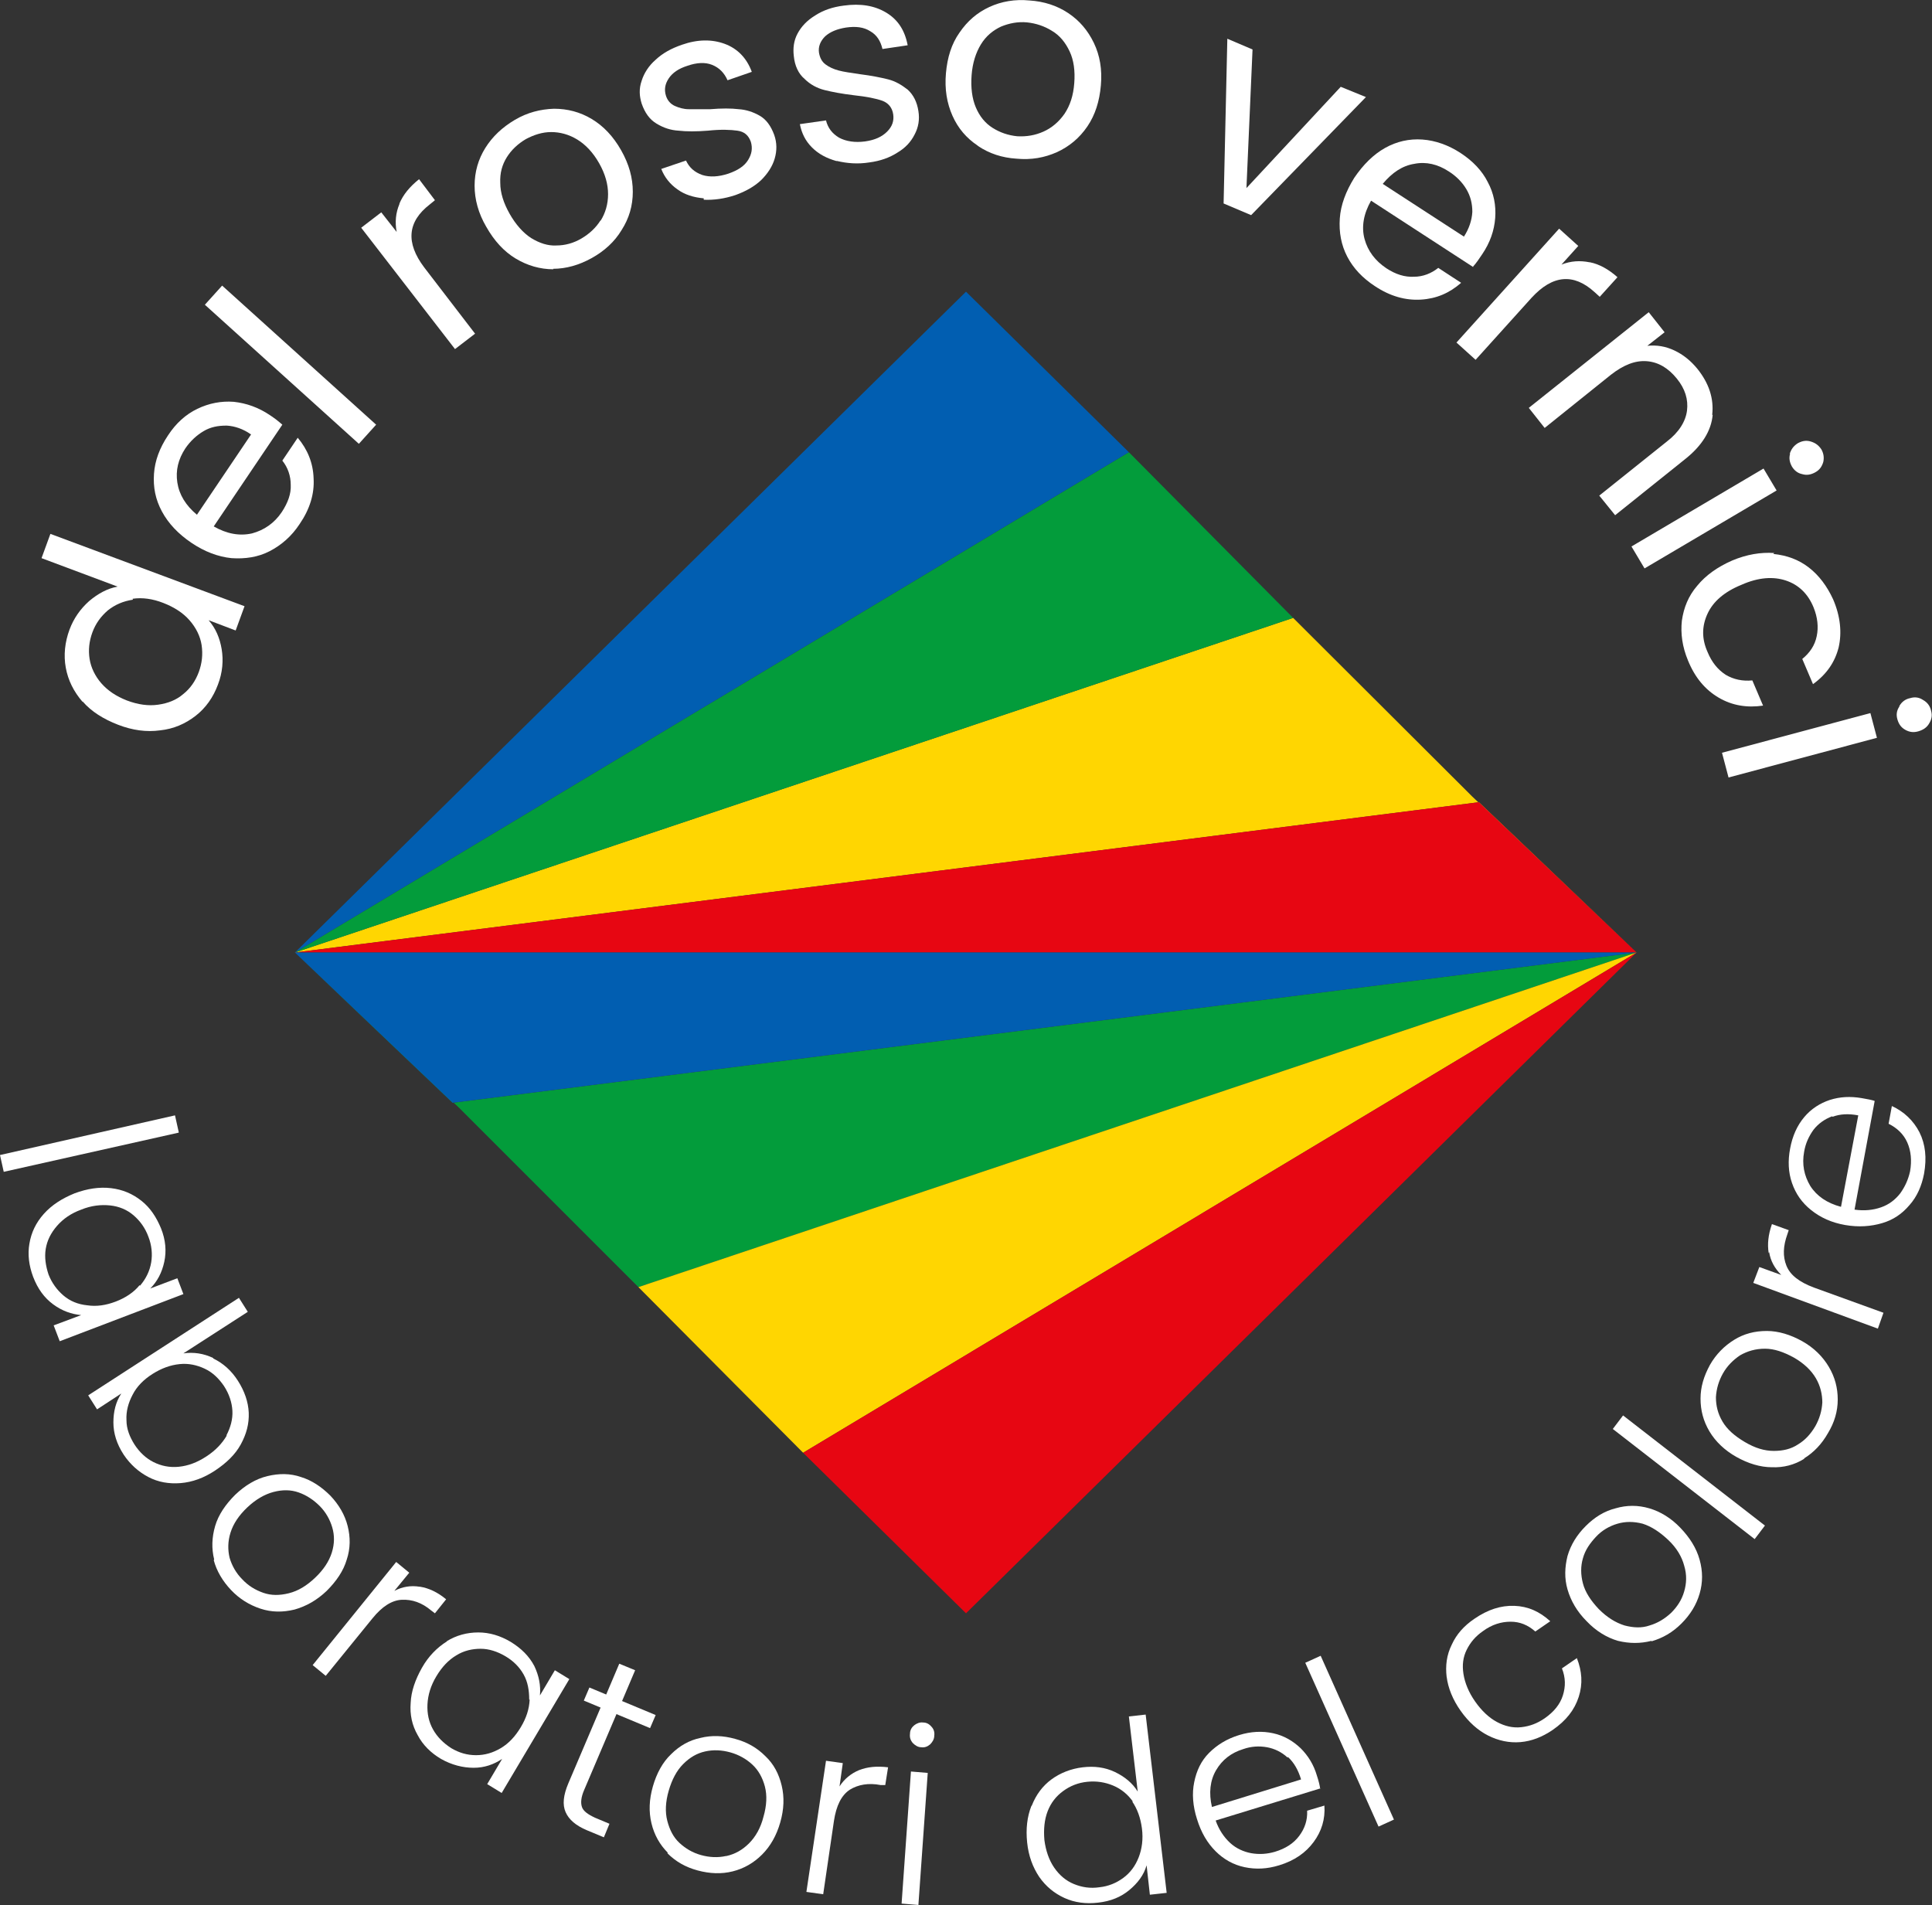
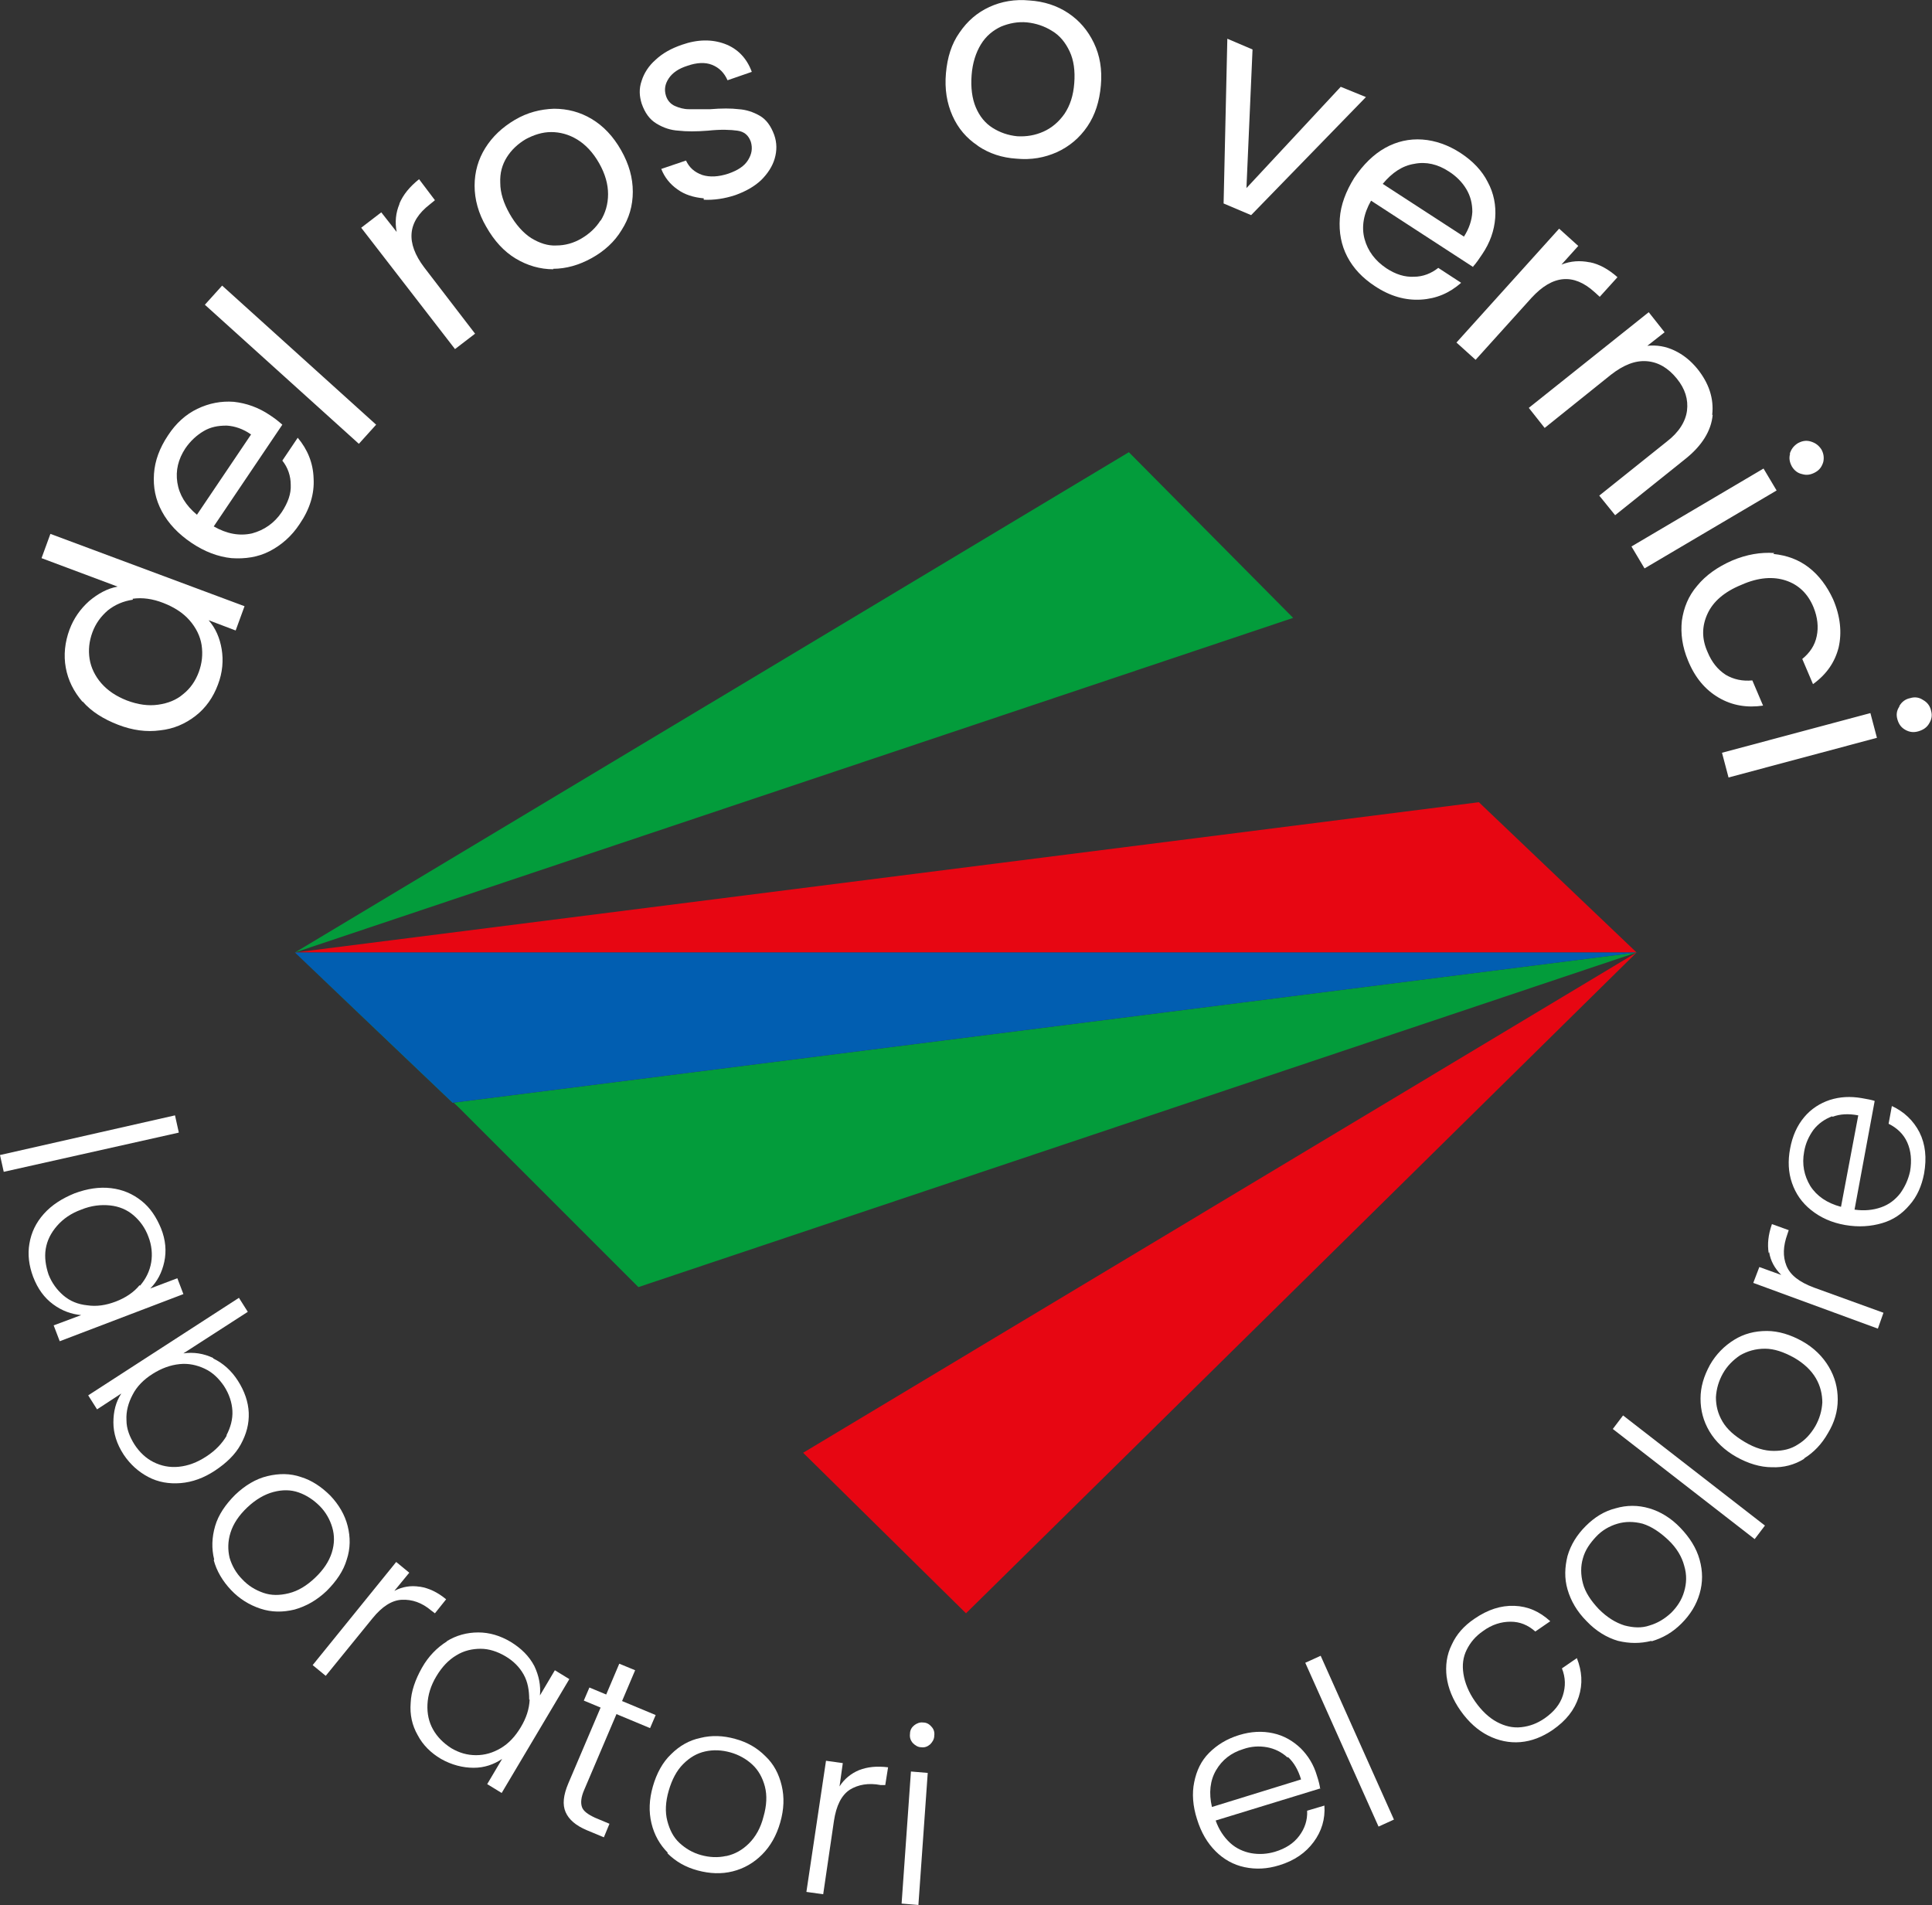
<svg xmlns="http://www.w3.org/2000/svg" version="1.1" viewBox="0 0 414 408.2">
  <rect x="0" y="0" width="414" height="408.2" fill="#333333" stroke="none" />
  <defs>
    <style>
      .cls-1 {
        fill: #fff;
      }

      .cls-2 {
        fill: #039c3b;
      }

      .cls-3 {
        fill: #e70612;
      }

      .cls-4 {
        fill: #015eb1;
      }

      .cls-5 {
        fill: #ffd601;
      }
    </style>
  </defs>
  <g>
    <g id="Livello_3">
      <g>
        <g>
          <g>
-             <polyline class="cls-5" points="315.5 170.7 277.1 132.4 63.2 204.1 316.9 171.9 350.7 204.1" />
            <polygon class="cls-2" points="277.1 132.4 241.9 96.9 63.2 204.1 277.1 132.4" />
-             <polygon class="cls-4" points="207 62.5 241.9 96.9 63.2 204.1 207 62.5" />
            <polyline class="cls-3" points="316.9 171.9 63.2 204.1 350.7 204.1" />
          </g>
          <g>
            <polyline class="cls-2" points="98.5 237.5 136.8 275.8 350.7 204.1 97 236.3 63.2 204.1" />
-             <polygon class="cls-5" points="136.8 275.8 172.1 311.3 350.7 204.1 136.8 275.8" />
            <polygon class="cls-3" points="207 345.7 172.1 311.3 350.7 204.1 207 345.7" />
            <polyline class="cls-4" points="97 236.3 350.7 204.1 63.2 204.1" />
          </g>
        </g>
        <g>
          <g>
            <path class="cls-1" d="M38.3,242.7L.8,251.1l-.8-3.6,37.5-8.5.8,3.6Z" />
            <path class="cls-1" d="M23.8,254.6c2.5.3,4.6,1.2,6.5,2.7,1.9,1.5,3.2,3.5,4.2,5.9,1,2.5,1.2,4.9.7,7.2-.5,2.3-1.5,4.2-3,5.7l5.8-2.2,1.3,3.4-26.5,10.1-1.3-3.4,5.9-2.2c-2.1-.2-4.1-.9-6-2.3-1.9-1.4-3.3-3.3-4.3-5.9-.9-2.4-1.2-4.8-.8-7.1.4-2.4,1.4-4.5,3.1-6.4,1.7-1.9,3.9-3.3,6.6-4.4,2.7-1,5.3-1.4,7.8-1.1ZM30,275.5c1.3-1.5,2.1-3.2,2.4-5,.3-1.8.1-3.7-.6-5.5-.7-1.9-1.8-3.4-3.2-4.6-1.4-1.2-3.1-1.9-5-2.1-1.9-.2-4,0-6.2.9-2.2.8-3.9,2-5.2,3.5-1.3,1.5-2.1,3.1-2.4,4.9-.3,1.8,0,3.7.6,5.5.7,1.8,1.8,3.3,3.2,4.5s3.1,1.9,5.1,2.1c2,.3,4,0,6.1-.8s3.9-2,5.1-3.5Z" />
            <path class="cls-1" d="M45.7,291.1c2.1,1,3.9,2.6,5.3,4.8,1.4,2.2,2.2,4.5,2.3,6.8.1,2.4-.5,4.6-1.7,6.8-1.2,2.2-3.1,4-5.5,5.6s-4.9,2.5-7.4,2.7c-2.5.2-4.8-.2-6.9-1.3-2.1-1.1-3.9-2.7-5.3-4.8-1.5-2.3-2.2-4.6-2.2-6.9,0-2.3.5-4.4,1.7-6.2l-5.2,3.4-1.9-3,32.3-20.9,1.9,3-13.8,8.9c2.2-.3,4.3,0,6.4,1ZM48.5,307.6c.9-1.7,1.4-3.5,1.3-5.3-.1-1.8-.7-3.6-1.8-5.3-1.1-1.6-2.4-2.9-4.1-3.7-1.7-.8-3.5-1.2-5.4-1-2,.2-3.9.9-5.8,2.1-1.9,1.2-3.4,2.7-4.3,4.5-.9,1.7-1.4,3.5-1.3,5.4,0,1.9.7,3.6,1.7,5.2,1.1,1.7,2.5,3,4.1,3.8,1.6.8,3.4,1.2,5.4,1,2-.2,3.9-.9,5.9-2.2,2-1.3,3.4-2.8,4.4-4.5Z" />
            <path class="cls-1" d="M45.9,334.2c-.6-2.4-.5-4.8.2-7.2.7-2.4,2.2-4.6,4.3-6.7,2.1-2,4.4-3.4,6.9-4,2.5-.6,4.9-.6,7.2.2,2.3.7,4.4,2.1,6.3,4,1.8,1.9,3.1,4.1,3.7,6.5s.6,4.8-.2,7.2c-.7,2.4-2.2,4.6-4.3,6.7-2.1,2-4.4,3.3-6.9,4-2.5.6-4.9.6-7.3-.2s-4.5-2.1-6.3-4-3.1-4.1-3.7-6.4ZM56.4,341.3c1.7.6,3.5.6,5.5.1s3.8-1.6,5.6-3.3c1.8-1.7,3-3.5,3.6-5.4.6-1.9.6-3.7.1-5.4-.5-1.7-1.4-3.3-2.7-4.6s-2.8-2.3-4.5-2.9c-1.7-.6-3.5-.6-5.4-.1-1.9.5-3.8,1.6-5.6,3.3-1.8,1.7-3,3.5-3.6,5.4-.6,1.9-.6,3.7-.2,5.4.5,1.7,1.4,3.3,2.7,4.6,1.3,1.4,2.8,2.3,4.5,2.9Z" />
            <path class="cls-1" d="M90,340c1.9.3,3.8,1.2,5.6,2.7l-2.4,3-.8-.6c-2-1.7-4.1-2.4-6.3-2.3-2.1.1-4.2,1.4-6.3,4l-10,12.3-2.8-2.3,17.9-22.1,2.8,2.3-3.2,3.9c1.7-.9,3.5-1.2,5.4-.9Z" />
            <path class="cls-1" d="M95.7,351.7c2.1-1.3,4.4-1.9,6.8-1.9,2.4,0,4.7.7,6.9,2,2.3,1.4,4,3.1,5.1,5.2,1,2.1,1.4,4.2,1.2,6.3l3.2-5.4,3.1,1.9-14.5,24.4-3.1-1.9,3.2-5.4c-1.8,1.2-3.8,1.9-6.1,1.9-2.3,0-4.7-.6-7-1.9-2.2-1.3-3.9-3-5-5.1-1.2-2.1-1.7-4.4-1.5-6.9.1-2.5,1-5,2.4-7.5s3.3-4.4,5.4-5.7ZM113.4,364.2c0-2-.3-3.8-1.2-5.4s-2.2-2.9-3.9-3.9c-1.7-1-3.5-1.6-5.3-1.6-1.8,0-3.6.4-5.2,1.4-1.7,1-3.1,2.5-4.3,4.5-1.2,2-1.8,4-1.9,6-.1,2,.3,3.8,1.2,5.4.9,1.6,2.2,2.9,3.9,4,1.7,1,3.4,1.5,5.3,1.5,1.9,0,3.6-.5,5.3-1.5,1.7-1,3.1-2.5,4.3-4.5,1.2-2,1.8-3.9,1.9-5.9Z" />
            <path class="cls-1" d="M132.1,367.3l-6.9,16.2c-.7,1.6-.8,2.8-.5,3.7.3.9,1.3,1.6,2.8,2.3l3.1,1.3-1.2,2.9-3.6-1.5c-2.4-1-3.9-2.3-4.6-3.9-.7-1.6-.5-3.6.6-6.2l6.9-16.2-3.6-1.5,1.2-2.8,3.6,1.5,2.8-6.6,3.4,1.4-2.8,6.6,7.2,3-1.2,2.8-7.2-3Z" />
            <path class="cls-1" d="M143.1,397c-1.7-1.7-2.9-3.8-3.5-6.3-.6-2.5-.5-5.1.3-7.9.8-2.8,2.1-5.2,3.9-6.9,1.8-1.8,3.9-3,6.3-3.5,2.4-.6,4.9-.5,7.4.2,2.6.7,4.7,1.9,6.5,3.7,1.8,1.7,2.9,3.8,3.5,6.3.6,2.5.5,5.1-.3,7.9-.8,2.8-2.1,5.1-3.9,6.9-1.8,1.8-3.9,3-6.3,3.6-2.4.6-4.9.5-7.5-.2-2.6-.7-4.7-1.9-6.5-3.7ZM155.7,397.7c1.8-.4,3.4-1.3,4.8-2.7,1.4-1.4,2.5-3.3,3.1-5.7.7-2.4.8-4.6.3-6.5-.5-1.9-1.4-3.5-2.7-4.7-1.3-1.2-2.9-2.1-4.7-2.6-1.8-.5-3.6-.6-5.4-.2-1.8.4-3.3,1.3-4.7,2.7-1.4,1.4-2.4,3.3-3.1,5.7-.7,2.4-.8,4.6-.3,6.5.5,1.9,1.3,3.5,2.6,4.7,1.3,1.2,2.8,2.1,4.6,2.6,1.8.5,3.6.6,5.4.2Z" />
            <path class="cls-1" d="M184.1,379.3c1.8-.7,3.8-.9,6.2-.6l-.6,3.8h-1c-2.6-.5-4.8-.1-6.6,1-1.8,1.2-2.9,3.4-3.4,6.7l-2.3,15.7-3.6-.5,4.2-28.1,3.6.5-.7,5c1-1.6,2.5-2.8,4.2-3.5Z" />
            <path class="cls-1" d="M198.8,379.9l-2,28.3-3.6-.3,2-28.3,3.6.3ZM195.6,373.5c-.5-.6-.7-1.2-.6-2,0-.8.4-1.4.9-1.8s1.2-.7,1.9-.6c.7,0,1.3.3,1.8.9.5.5.7,1.2.6,1.9,0,.8-.4,1.4-.9,1.9-.6.5-1.2.7-1.9.6-.7,0-1.3-.4-1.8-.9Z" />
-             <path class="cls-1" d="M221.1,386.9c.9-2.3,2.3-4.2,4.2-5.6,1.9-1.4,4.2-2.3,6.7-2.6,2.5-.3,4.8,0,6.9,1,2.1,1,3.8,2.4,4.9,4.2l-1.9-16.1,3.6-.4,4.5,38.2-3.6.4-.7-6.3c-.6,2.1-1.9,3.8-3.7,5.3-1.8,1.5-4,2.4-6.7,2.7-2.6.3-5,0-7.2-1-2.2-1-4-2.5-5.4-4.5-1.4-2.1-2.3-4.5-2.6-7.4-.3-2.9,0-5.5.9-7.8ZM242.8,386.1c-1.1-1.6-2.6-2.8-4.3-3.5-1.7-.7-3.5-1-5.5-.8-2,.2-3.7.9-5.2,2-1.5,1.1-2.6,2.5-3.3,4.3-.7,1.8-.9,3.9-.7,6.2.3,2.3,1,4.3,2.1,5.9,1.1,1.6,2.5,2.8,4.2,3.5,1.7.7,3.5,1,5.5.7,1.9-.2,3.6-.9,5.1-2,1.5-1.1,2.6-2.6,3.3-4.4.7-1.8,1-3.9.7-6.2s-1-4.2-2.1-5.8Z" />
            <path class="cls-1" d="M283,383.2l-22.5,6.9c.7,2,1.8,3.6,3.1,4.8,1.3,1.2,2.9,1.9,4.5,2.2,1.7.3,3.4.2,5.1-.3,2.3-.7,4-1.8,5.2-3.4,1.2-1.6,1.8-3.4,1.7-5.4l3.7-1.1c.2,2.9-.6,5.5-2.3,7.8-1.7,2.3-4.1,4-7.4,5-2.6.8-5,.9-7.4.4-2.4-.5-4.5-1.7-6.2-3.4-1.8-1.8-3.1-4-4-6.9-.9-2.8-1.1-5.5-.6-7.9.5-2.5,1.5-4.6,3.2-6.3,1.7-1.7,3.8-3,6.4-3.8,2.6-.8,5-.9,7.3-.4,2.3.5,4.2,1.6,5.9,3.2,1.6,1.6,2.8,3.5,3.5,5.9.4,1.2.6,2.1.7,2.8ZM275.9,376.6c-1.3-1.2-2.8-1.9-4.4-2.2-1.7-.3-3.4-.2-5.1.4-2.6.8-4.5,2.3-5.8,4.5-1.3,2.2-1.6,4.9-.9,7.9l19.1-5.9c-.6-2-1.5-3.6-2.8-4.8Z" />
            <path class="cls-1" d="M283,354.8l15.7,35.1-3.3,1.5-15.7-35.1,3.3-1.5Z" />
            <path class="cls-1" d="M310,359.4c-.3-2.5,0-4.8,1.1-7,1-2.2,2.6-4,4.8-5.5,2.9-2,5.7-2.9,8.6-2.8,2.9.1,5.4,1.2,7.7,3.3l-3.2,2.2c-1.6-1.4-3.3-2.1-5.3-2.1-2,0-4,.6-5.9,2-1.6,1.1-2.7,2.4-3.5,4-.8,1.6-1,3.3-.7,5.2.3,1.9,1.1,3.9,2.5,5.9,1.4,2,3,3.5,4.7,4.4,1.7.9,3.4,1.3,5.2,1.1s3.4-.8,5-1.9c2-1.4,3.3-3,3.9-4.9s.6-3.8-.2-5.8l3.2-2.2c1.1,2.8,1.3,5.5.4,8.3-.9,2.8-2.7,5.1-5.6,7.1-2.2,1.5-4.5,2.4-6.9,2.6-2.4.2-4.7-.3-6.9-1.4s-4.2-2.9-5.9-5.3c-1.7-2.4-2.7-4.9-3-7.3Z" />
            <path class="cls-1" d="M353.9,351.6c-2.4.6-4.7.6-7.2,0-2.4-.7-4.7-2.1-6.7-4.2-2.1-2.1-3.4-4.4-4.1-6.8-.7-2.4-.6-4.8,0-7.2.7-2.4,2-4.5,3.9-6.4,1.9-1.9,4-3.2,6.4-3.8,2.4-.7,4.8-.7,7.2,0,2.4.7,4.7,2.1,6.7,4.2,2,2.1,3.4,4.3,4.1,6.8s.7,4.9,0,7.3-2,4.5-3.9,6.4c-1.9,1.9-4,3.1-6.4,3.8ZM360.9,341c.5-1.7.6-3.5,0-5.5-.5-1.9-1.6-3.8-3.4-5.5s-3.6-2.9-5.5-3.5c-1.9-.5-3.7-.5-5.4,0-1.7.5-3.3,1.4-4.6,2.8s-2.3,2.8-2.8,4.6c-.5,1.7-.5,3.5,0,5.4.5,1.9,1.7,3.7,3.4,5.5,1.8,1.8,3.6,2.9,5.5,3.5,1.9.5,3.7.6,5.4,0,1.7-.5,3.2-1.4,4.6-2.7,1.3-1.3,2.3-2.8,2.8-4.6Z" />
            <path class="cls-1" d="M347.8,303.3l30.4,23.6-2.2,2.9-30.4-23.6,2.2-2.9Z" />
            <path class="cls-1" d="M386.6,312.6c-2.1,1.3-4.4,1.9-6.9,1.8-2.5,0-5.1-.8-7.6-2.2s-4.5-3.3-5.8-5.5c-1.3-2.2-1.9-4.5-1.9-7,0-2.5.7-4.8,2-7.2,1.3-2.3,3.1-4.1,5.2-5.4,2.1-1.3,4.4-1.9,7-1.9,2.5,0,5.1.8,7.6,2.2,2.5,1.4,4.4,3.3,5.7,5.5,1.3,2.2,1.9,4.5,1.9,7,0,2.5-.7,4.9-2.1,7.2-1.3,2.3-3,4.1-5.1,5.4ZM390.5,300.6c0-1.8-.4-3.6-1.4-5.3s-2.6-3.2-4.7-4.4c-2.2-1.2-4.2-1.9-6.2-1.9-2,0-3.7.5-5.3,1.4-1.5,1-2.8,2.3-3.7,3.9-.9,1.6-1.4,3.3-1.5,5.1,0,1.8.4,3.5,1.4,5.2,1,1.7,2.6,3.1,4.8,4.4s4.2,1.9,6.2,1.9,3.7-.4,5.2-1.4c1.5-.9,2.7-2.2,3.7-3.9.9-1.6,1.4-3.3,1.5-5.1Z" />
            <path class="cls-1" d="M379,268.5c-.3-1.9-.1-3.9.7-6.2l3.6,1.3-.3.9c-.9,2.5-1,4.7-.2,6.7.8,2,2.7,3.5,5.9,4.7l14.9,5.4-1.2,3.4-26.7-9.8,1.3-3.4,4.7,1.7c-1.4-1.4-2.3-3-2.6-4.9Z" />
            <path class="cls-1" d="M401.7,236l-4.3,23.2c2.1.3,4,.1,5.7-.5,1.7-.6,3-1.6,4.1-3,1-1.4,1.7-2.9,2.1-4.7.4-2.3.2-4.4-.6-6.2-.8-1.8-2.2-3.1-4-4l.7-3.8c2.6,1.2,4.6,3.1,5.9,5.6,1.3,2.6,1.6,5.5,1,8.9-.5,2.6-1.5,4.9-3.1,6.7-1.6,1.9-3.5,3.2-5.9,3.9s-5,.9-7.9.4-5.3-1.6-7.3-3.2c-2-1.6-3.3-3.5-4.1-5.8s-.9-4.8-.4-7.4c.5-2.7,1.5-4.9,3-6.7,1.5-1.8,3.4-3,5.5-3.7,2.2-.7,4.4-.8,6.8-.4,1.2.2,2.2.4,2.8.6ZM392.6,239.2c-1.6.6-3,1.6-4,2.9-1,1.4-1.7,2.9-2,4.7-.5,2.7,0,5.1,1.3,7.3,1.4,2.2,3.6,3.7,6.6,4.5l3.7-19.6c-2.1-.4-3.9-.3-5.5.3Z" />
          </g>
          <g>
            <path class="cls-1" d="M17.7,150.4c-1.9-2.2-3.1-4.6-3.6-7.3-.5-2.7-.2-5.5.8-8.2.9-2.4,2.3-4.4,4.2-6.1,1.9-1.6,3.9-2.7,6.1-3.1l-16.3-6.1,1.9-5.2,41.6,15.5-1.9,5.2-5.8-2.2c1.5,1.7,2.4,3.8,2.8,6.2.4,2.4.2,5-.8,7.6-1,2.7-2.6,5-4.8,6.7-2.2,1.7-4.7,2.8-7.6,3.1-2.9.4-5.9,0-9-1.2-3.1-1.2-5.7-2.8-7.6-5ZM28.5,128.5c-2.1.3-3.9,1.1-5.4,2.3-1.5,1.3-2.6,2.8-3.3,4.7-.7,1.9-.9,3.8-.6,5.7.3,1.9,1.2,3.7,2.5,5.2,1.4,1.6,3.2,2.8,5.5,3.7,2.4.9,4.6,1.2,6.7.9,2.1-.3,3.9-1,5.4-2.3,1.5-1.2,2.6-2.8,3.3-4.7.7-1.9.9-3.8.6-5.8-.3-1.9-1.2-3.7-2.6-5.3-1.4-1.6-3.3-2.8-5.6-3.7-2.3-.9-4.5-1.2-6.6-.9Z" />
            <path class="cls-1" d="M60.5,91l-14.7,21.8c2.8,1.6,5.5,2.1,8.2,1.5,2.6-.7,4.8-2.2,6.4-4.6,1.3-2,2-3.9,1.9-5.8,0-1.9-.6-3.7-1.8-5.2l3.3-4.9c2.1,2.5,3.3,5.4,3.4,8.7.2,3.3-.8,6.6-3,9.8-1.7,2.6-3.9,4.5-6.4,5.8-2.5,1.3-5.3,1.7-8.2,1.5-2.9-.3-5.8-1.4-8.6-3.3-2.8-1.9-4.9-4.1-6.3-6.7-1.4-2.6-1.9-5.2-1.7-8.1.2-2.8,1.2-5.5,3-8.2,1.7-2.6,3.8-4.5,6.3-5.7,2.5-1.2,5.1-1.7,7.8-1.5,2.7.3,5.3,1.2,7.8,2.9.9.6,1.7,1.2,2.6,2ZM48.5,91.2c-1.8,0-3.4.3-4.9,1.2-1.5.9-2.8,2.1-3.9,3.7-1.5,2.3-2.1,4.7-1.7,7.3.4,2.6,1.8,4.9,4.2,6.9l11.6-17.2c-1.7-1.2-3.5-1.8-5.2-1.9Z" />
            <path class="cls-1" d="M47.6,61.2l33,29.8-3.7,4.1-33-29.8,3.7-4.1Z" />
            <path class="cls-1" d="M85.6,43.6c.8-1.9,2.2-3.6,4.2-5.2l3.4,4.5-1.1.9c-4.8,3.7-5.2,8.2-1.2,13.5l10.9,14.2-4.3,3.3-20.1-26,4.3-3.3,3.3,4.2c-.4-2.1-.2-4.1.6-6Z" />
            <path class="cls-1" d="M118.6,57.7c-2.9,0-5.6-.8-8.1-2.3-2.5-1.5-4.6-3.8-6.3-6.8-1.7-2.9-2.5-5.9-2.5-8.8,0-3,.8-5.7,2.3-8.1,1.5-2.4,3.6-4.4,6.3-6s5.5-2.3,8.4-2.4c2.9,0,5.6.7,8.1,2.2,2.5,1.5,4.6,3.7,6.3,6.7,1.7,3,2.5,5.9,2.5,8.9,0,3-.8,5.7-2.4,8.2-1.5,2.5-3.7,4.5-6.4,6-2.7,1.5-5.5,2.3-8.3,2.3ZM128.7,47.3c1-1.6,1.6-3.5,1.6-5.7,0-2.1-.6-4.3-1.9-6.6-1.3-2.3-2.9-4-4.7-5.1-1.8-1.1-3.7-1.6-5.6-1.6-1.9,0-3.7.6-5.4,1.5-1.7,1-3.1,2.3-4.1,3.9-1,1.6-1.5,3.4-1.4,5.5,0,2.1.7,4.3,2,6.6,1.3,2.3,2.9,4.1,4.6,5.2,1.8,1.1,3.6,1.7,5.4,1.6,1.9,0,3.7-.5,5.4-1.5,1.7-1,3.1-2.3,4.1-3.9Z" />
            <path class="cls-1" d="M150.8,42.5c-2.2-.2-4.1-.8-5.6-1.9-1.6-1.1-2.8-2.6-3.5-4.4l5.3-1.8c.7,1.5,1.8,2.5,3.5,3.1,1.6.5,3.5.4,5.6-.3,2-.7,3.4-1.6,4.2-2.9.8-1.3,1-2.5.6-3.9-.5-1.4-1.4-2.2-2.9-2.4-1.4-.2-3.5-.3-6.3,0-2.5.2-4.6.2-6.3,0-1.7-.1-3.2-.6-4.7-1.5-1.5-.9-2.5-2.3-3.2-4.3-.5-1.6-.6-3.2,0-4.9.5-1.6,1.5-3.2,3-4.5,1.5-1.4,3.3-2.4,5.6-3.2,3.4-1.2,6.5-1.2,9.2-.2,2.7,1,4.7,3,5.8,6l-5.2,1.8c-.7-1.6-1.8-2.7-3.3-3.3-1.5-.6-3.3-.5-5.3.2-1.9.6-3.2,1.5-4,2.7-.8,1.2-1,2.4-.6,3.7.3,1,1,1.8,1.9,2.2.9.4,1.9.7,3,.7s2.7,0,4.6,0c2.4-.2,4.5-.2,6.1,0,1.6.1,3.1.6,4.5,1.4,1.4.8,2.4,2.2,3.1,4.1.6,1.7.6,3.4.1,5.1s-1.5,3.2-2.9,4.6c-1.5,1.4-3.3,2.4-5.5,3.2-2.4.8-4.7,1.1-6.8,1Z" />
-             <path class="cls-1" d="M179.2,34.5c-2.1-.6-3.8-1.5-5.2-2.9-1.4-1.4-2.2-3-2.6-5l5.6-.8c.4,1.6,1.3,2.8,2.8,3.7,1.5.8,3.4,1.1,5.6.8,2.1-.3,3.6-1,4.7-2.1,1.1-1.1,1.5-2.3,1.3-3.7-.2-1.4-1-2.4-2.3-2.9-1.4-.5-3.4-.9-6.2-1.2-2.5-.3-4.6-.7-6.2-1.1-1.6-.4-3.1-1.2-4.3-2.4-1.3-1.1-2.1-2.8-2.3-4.9-.2-1.7,0-3.3.8-4.8.8-1.5,2-2.8,3.8-3.9,1.7-1.1,3.7-1.8,6.1-2.1,3.6-.5,6.6,0,9.1,1.5,2.5,1.5,4,3.8,4.6,7l-5.4.8c-.4-1.7-1.2-3-2.6-3.8-1.4-.9-3.1-1.1-5.2-.8-1.9.3-3.4.9-4.5,1.9-1,1-1.5,2.2-1.3,3.5.2,1.1.6,1.9,1.4,2.5.8.6,1.7,1,2.8,1.3,1.1.3,2.6.5,4.6.8,2.4.3,4.4.7,6,1.1,1.6.4,2.9,1.2,4.2,2.2,1.2,1.1,2,2.6,2.3,4.6.3,1.8,0,3.5-.8,5-.8,1.6-2,2.9-3.7,3.9-1.7,1.1-3.7,1.8-6,2.1-2.5.4-4.8.2-6.9-.3Z" />
            <path class="cls-1" d="M209.5,31.2c-2.4-1.6-4.2-3.7-5.4-6.4-1.2-2.7-1.7-5.7-1.4-9.1.3-3.4,1.2-6.3,2.9-8.7,1.7-2.5,3.8-4.3,6.4-5.5,2.6-1.2,5.5-1.7,8.6-1.4,3.1.2,5.9,1.1,8.3,2.7,2.4,1.6,4.2,3.7,5.5,6.4,1.3,2.7,1.8,5.7,1.5,9.1-.3,3.4-1.2,6.3-2.9,8.8-1.7,2.5-3.9,4.3-6.5,5.5-2.7,1.2-5.5,1.7-8.7,1.4-3.1-.2-5.8-1.1-8.2-2.7ZM223.6,28.2c1.8-.8,3.3-2.1,4.5-3.8,1.2-1.8,1.9-3.9,2.1-6.6.2-2.6-.1-4.9-1-6.8-.9-1.9-2.1-3.4-3.8-4.4-1.6-1-3.4-1.6-5.3-1.8-2-.2-3.9.2-5.6.9-1.7.8-3.2,2-4.3,3.8-1.1,1.8-1.8,4-2,6.6-.2,2.7.1,5,.9,6.9.8,1.9,2,3.4,3.6,4.4,1.6,1,3.3,1.6,5.3,1.8,2,.1,3.8-.2,5.6-1Z" />
            <path class="cls-1" d="M267.1,40.3l20.2-21.7,5.4,2.2-24.6,25.3-5.9-2.5.8-35.3,5.4,2.3-1.3,29.6Z" />
            <path class="cls-1" d="M315.8,57.3l-22-14.3c-1.6,2.8-2.1,5.6-1.4,8.2.7,2.6,2.3,4.7,4.7,6.3,2,1.3,3.9,1.9,5.9,1.8,1.9,0,3.7-.7,5.2-1.9l4.9,3.2c-2.5,2.2-5.3,3.4-8.6,3.6s-6.6-.7-9.9-2.9c-2.6-1.7-4.6-3.8-5.9-6.3-1.3-2.5-1.8-5.2-1.6-8.2.2-2.9,1.3-5.8,3.1-8.7,1.9-2.8,4.1-5,6.6-6.4,2.5-1.4,5.2-2,8-1.8,2.8.2,5.6,1.2,8.2,2.9,2.6,1.7,4.6,3.8,5.8,6.2,1.3,2.4,1.8,5,1.6,7.7-.2,2.7-1.1,5.3-2.8,7.8-.6.9-1.2,1.8-2,2.7ZM315.5,45.4c0-1.8-.4-3.4-1.3-4.9-.9-1.5-2.2-2.8-3.8-3.8-2.3-1.5-4.8-2.1-7.3-1.6-2.6.4-4.8,1.9-6.8,4.3l17.4,11.3c1.1-1.7,1.7-3.5,1.8-5.3Z" />
            <path class="cls-1" d="M340.7,56.2c2,.4,4,1.5,5.9,3.2l-3.8,4.2-1.1-1c-4.5-4.1-9-3.7-13.5,1.2l-12,13.3-4.1-3.7,22-24.4,4.1,3.7-3.6,4c2-.8,4-.9,6-.5Z" />
            <path class="cls-1" d="M367,88.9c-.3,3.4-2.3,6.6-5.8,9.4l-15.1,12.1-3.4-4.2,14.5-11.6c2.6-2,4-4.3,4.3-6.6.3-2.4-.4-4.7-2.2-6.9-1.8-2.2-3.9-3.5-6.4-3.7-2.5-.2-5,.8-7.7,2.9l-14.2,11.4-3.4-4.3,25.7-20.5,3.4,4.3-3.7,2.9c2-.2,3.9.1,5.8,1,1.9.9,3.5,2.2,4.9,3.9,2.5,3.1,3.6,6.4,3.2,9.9Z" />
            <path class="cls-1" d="M380.7,105.1l-28.3,16.7-2.8-4.7,28.3-16.7,2.8,4.7ZM383.5,97.3c.3-1,.8-1.7,1.7-2.3.9-.5,1.8-.7,2.8-.4s1.7.8,2.3,1.7c.5.9.6,1.8.4,2.7-.3,1-.8,1.7-1.7,2.2-.9.5-1.8.7-2.8.4-1-.2-1.7-.8-2.2-1.6-.5-.9-.7-1.8-.4-2.8Z" />
            <path class="cls-1" d="M380,118.7c2.9.3,5.4,1.2,7.6,2.9,2.2,1.7,3.9,4,5.2,6.8,1.6,3.7,1.9,7.2,1.2,10.3-.8,3.2-2.6,5.8-5.5,7.9l-2.3-5.4c1.6-1.3,2.7-2.9,3.1-4.9.4-1.9.2-4-.7-6.2-1.2-2.9-3.2-4.8-5.9-5.7-2.7-.9-5.9-.7-9.5.9-3.7,1.5-6.1,3.6-7.3,6.2s-1.3,5.3,0,8.2c.9,2.2,2.2,3.8,3.9,4.9,1.7,1,3.6,1.4,5.7,1.2l2.3,5.4c-3.4.5-6.6,0-9.5-1.7-2.9-1.7-5.1-4.3-6.6-8-1.2-2.9-1.6-5.7-1.3-8.5.4-2.8,1.4-5.3,3.3-7.5,1.8-2.2,4.3-4,7.5-5.4,3.1-1.3,6.1-1.8,9-1.6Z" />
            <path class="cls-1" d="M402.2,158.1l-31.8,8.5-1.4-5.3,31.8-8.5,1.4,5.3ZM407,151.3c.5-.9,1.3-1.5,2.3-1.7,1-.3,1.9-.2,2.8.4.9.5,1.5,1.3,1.7,2.3.3,1,.1,1.9-.4,2.7-.5.9-1.3,1.4-2.3,1.7-1,.3-1.9.2-2.8-.3-.9-.5-1.4-1.2-1.7-2.2-.3-1-.2-1.9.4-2.8Z" />
          </g>
        </g>
      </g>
    </g>
  </g>
</svg>